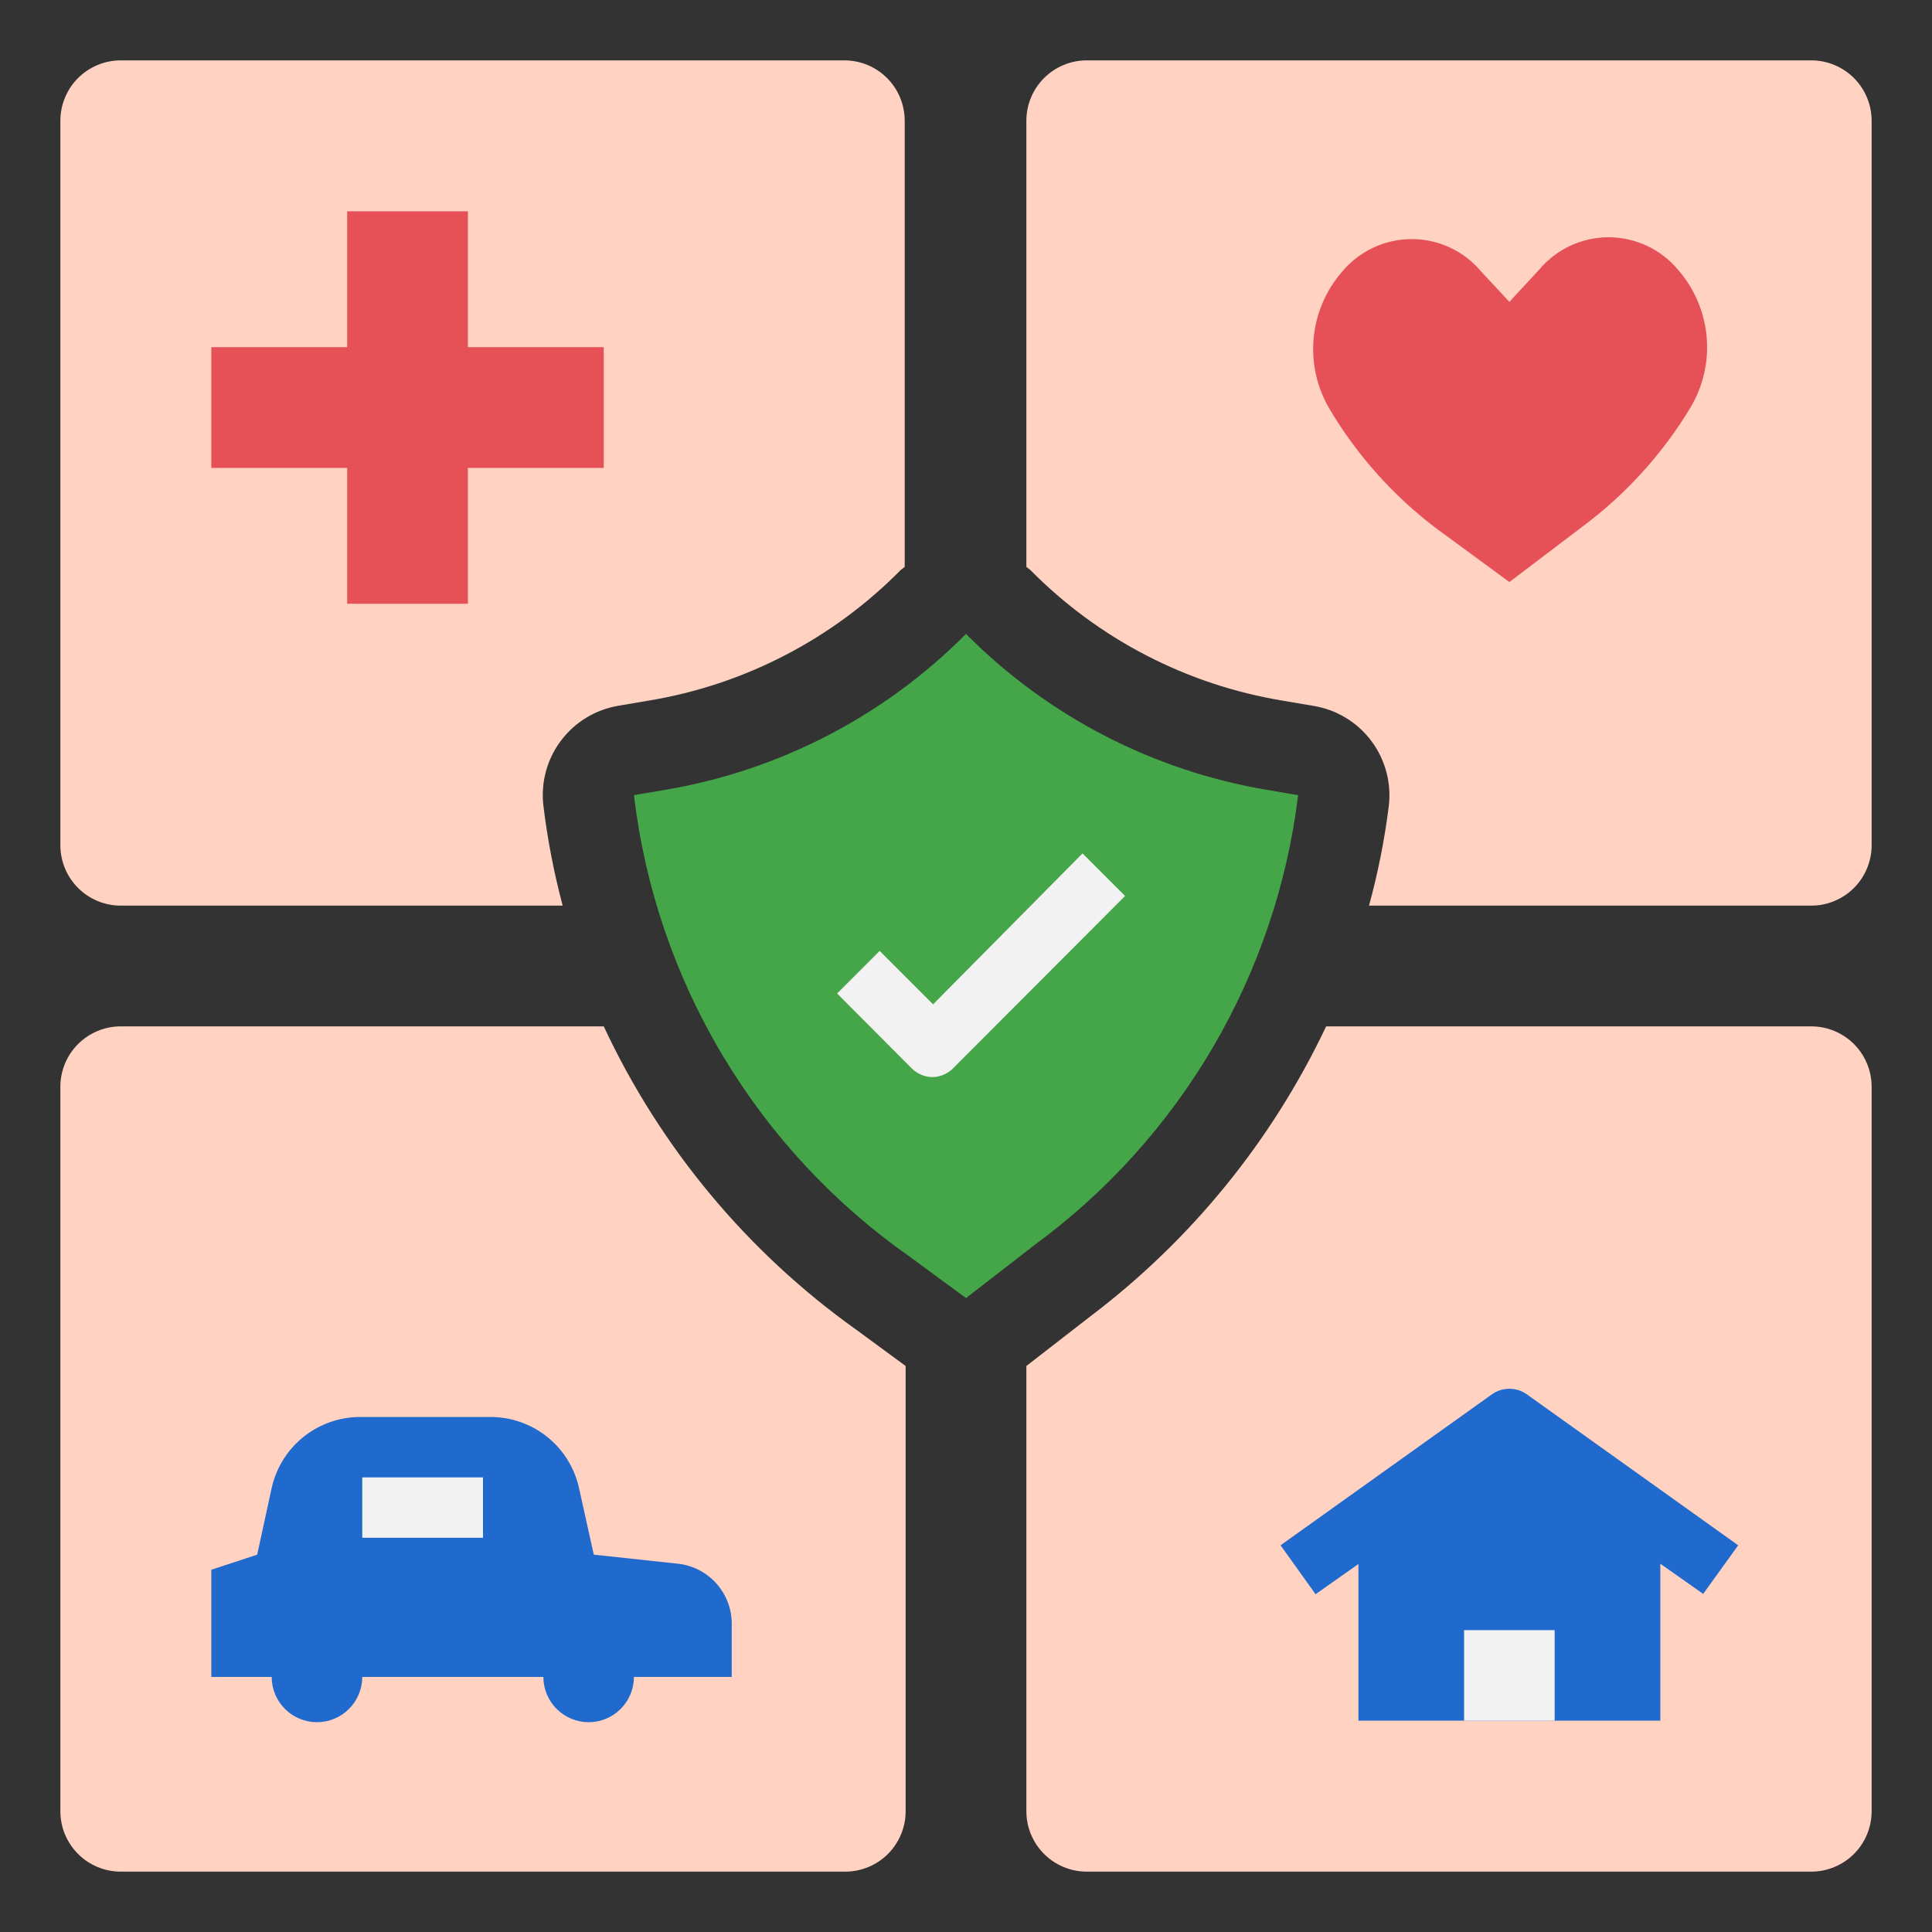
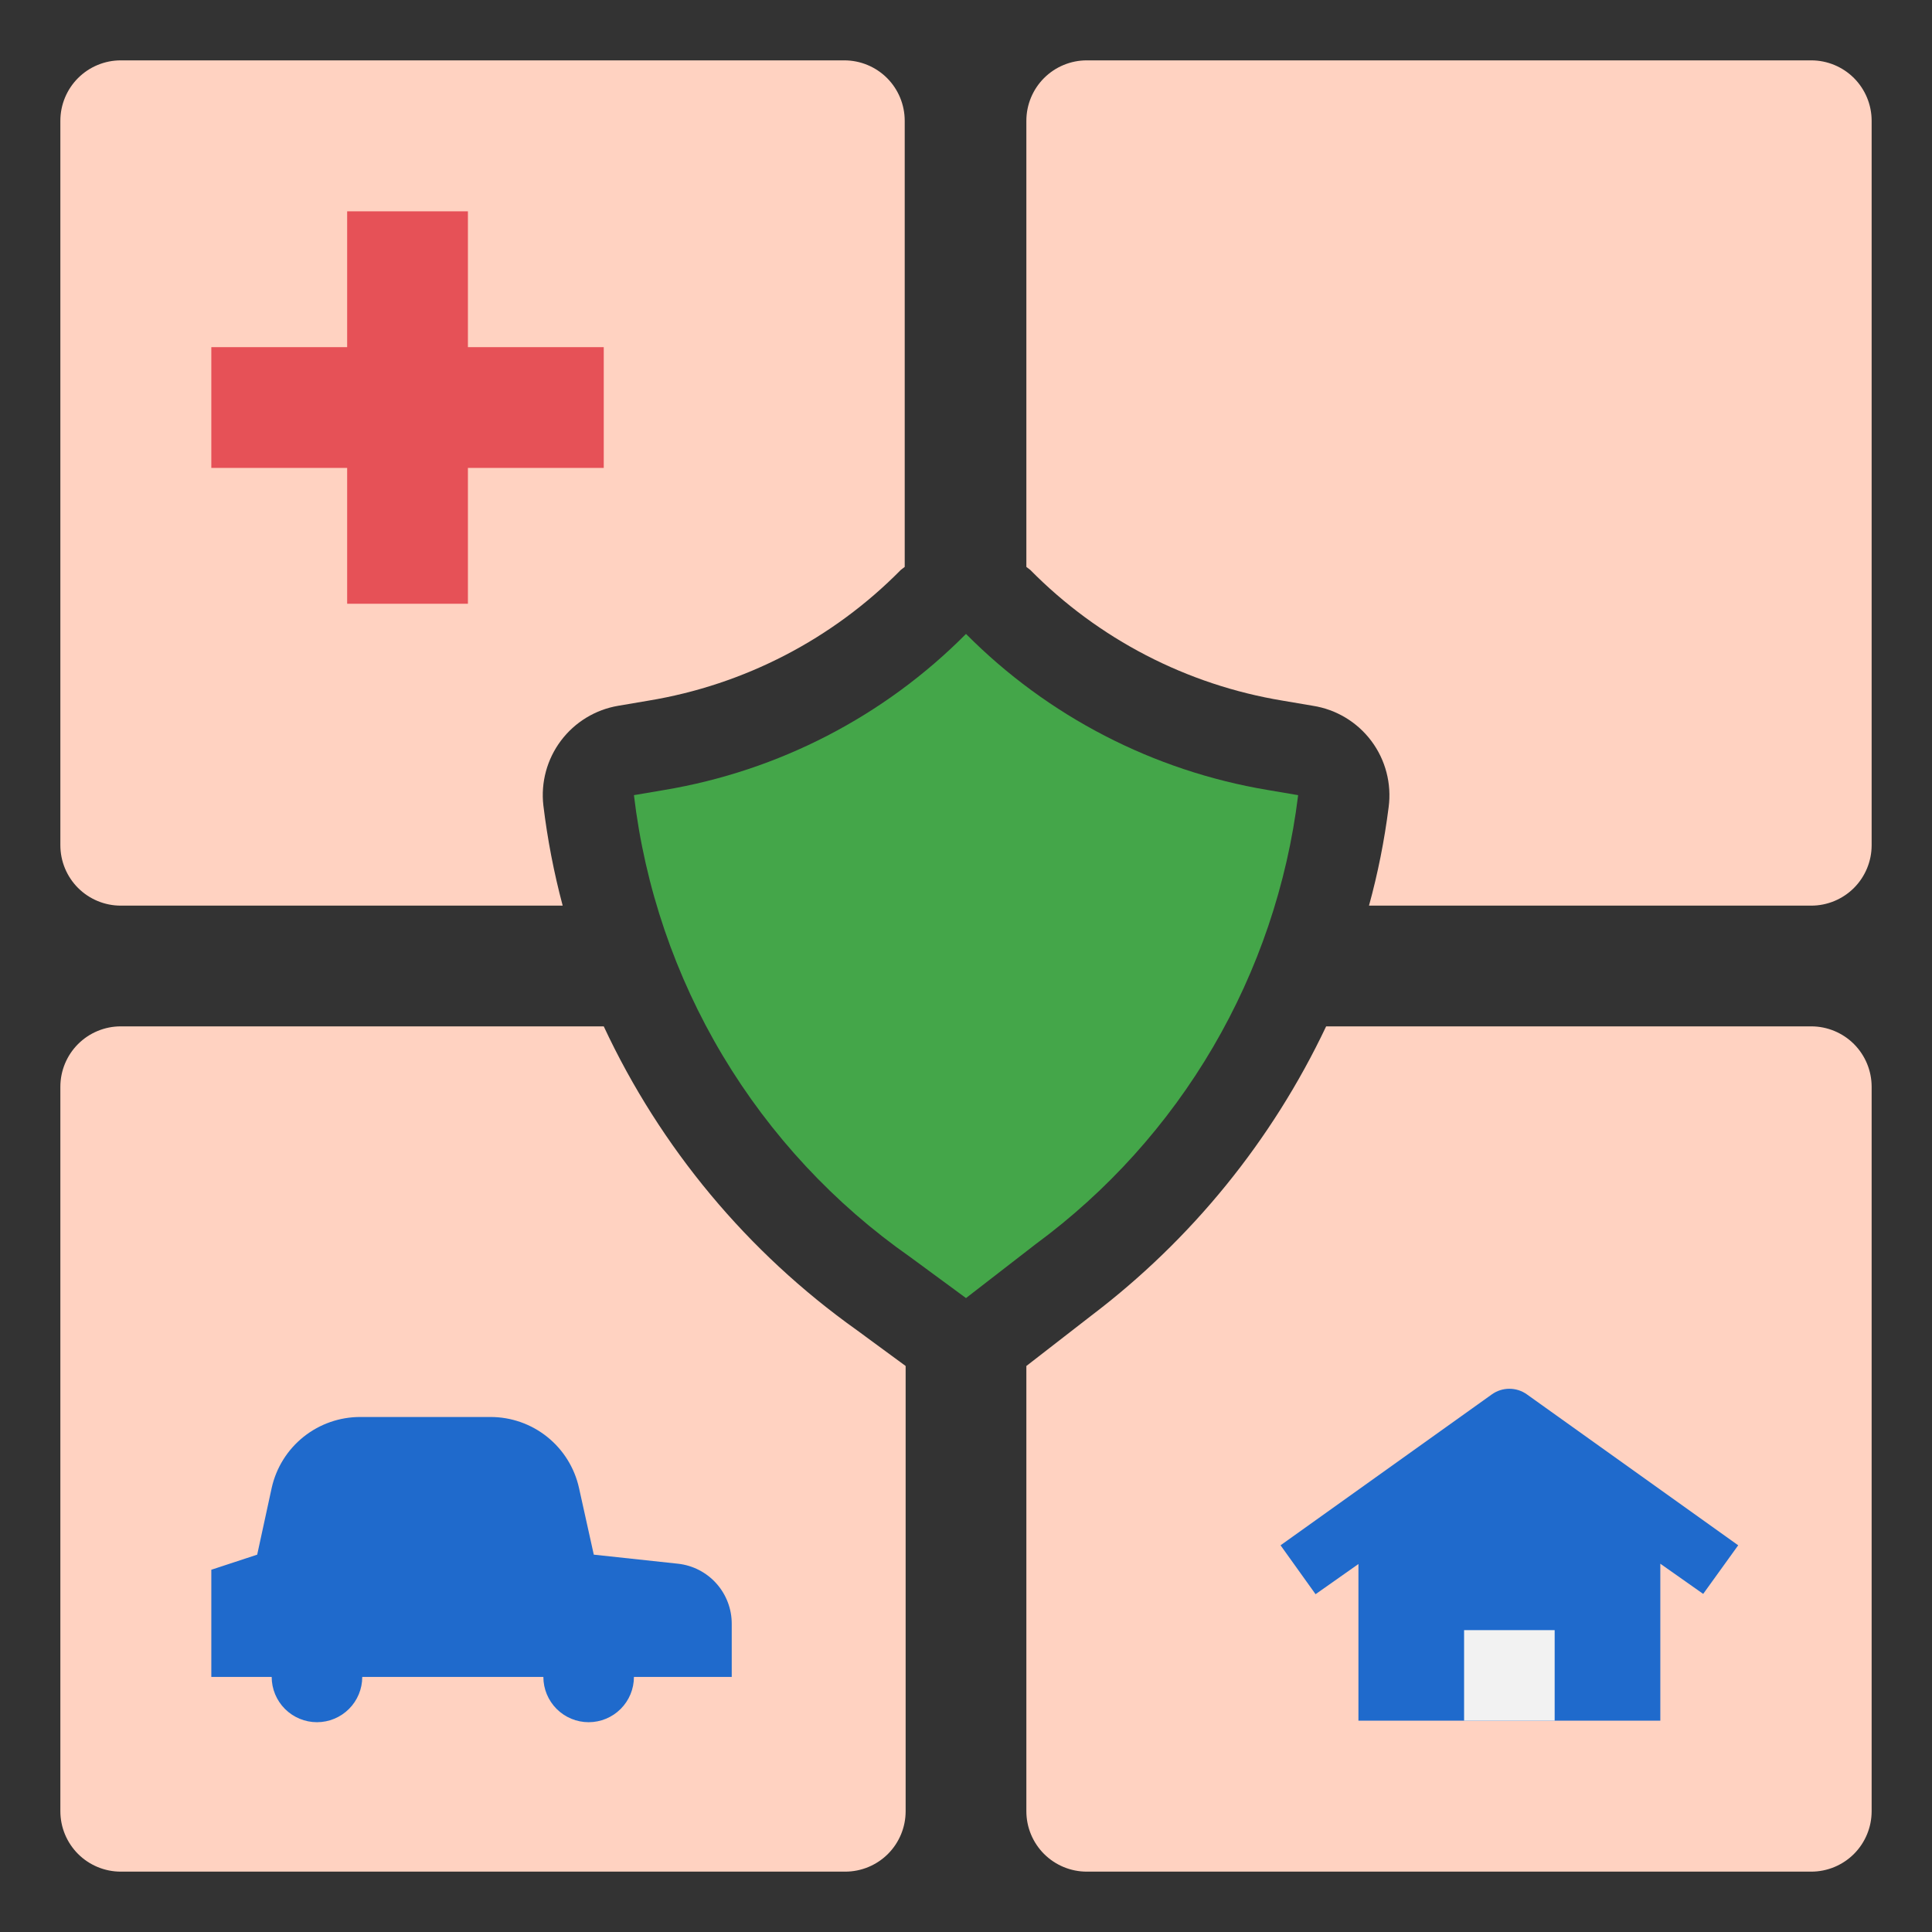
<svg xmlns="http://www.w3.org/2000/svg" width="90" height="90" viewBox="0 0 90 90" fill="none">
  <rect x="0" y="0" width="90" height="90" fill="#333333" stroke="none" />
  <path d="M25.312 37.519C25.189 36.446 25.482 35.367 26.131 34.503C26.78 33.64 27.735 33.058 28.8 32.878L30.206 32.639C34.67 31.903 38.786 29.771 41.962 26.55L42.145 26.409V5.625C42.145 4.879 41.849 4.164 41.322 3.636C40.794 3.109 40.079 2.812 39.333 2.812H5.625C4.879 2.812 4.164 3.109 3.636 3.636C3.109 4.164 2.812 4.879 2.812 5.625V39.375C2.812 40.121 3.109 40.836 3.636 41.364C4.164 41.891 4.879 42.188 5.625 42.188H26.212C25.803 40.654 25.502 39.094 25.312 37.519Z" fill="url(#paint0_linear_5865_7843)" />
  <path d="M84.375 2.812H50.625C49.879 2.812 49.164 3.109 48.636 3.636C48.109 4.164 47.812 4.879 47.812 5.625V26.409L47.995 26.55C51.172 29.771 55.288 31.903 59.752 32.639L61.158 32.878C62.247 33.048 63.226 33.638 63.886 34.521C64.545 35.404 64.833 36.511 64.688 37.603C64.492 39.151 64.187 40.683 63.773 42.188H84.375C85.121 42.188 85.836 41.891 86.364 41.364C86.891 40.836 87.188 40.121 87.188 39.375V5.625C87.188 4.879 86.891 4.164 86.364 3.636C85.836 3.109 85.121 2.812 84.375 2.812Z" fill="url(#paint1_linear_5865_7843)" />
  <path d="M84.375 47.812H61.777C59.262 53.123 55.504 57.749 50.822 61.298L47.812 63.633V84.375C47.812 85.121 48.109 85.836 48.636 86.364C49.164 86.891 49.879 87.188 50.625 87.188H84.375C85.121 87.188 85.836 86.891 86.364 86.364C86.891 85.836 87.188 85.121 87.188 84.375V50.625C87.188 49.879 86.891 49.164 86.364 48.636C85.836 48.109 85.121 47.812 84.375 47.812Z" fill="url(#paint2_linear_5865_7843)" />
  <path d="M39.909 61.959C34.825 58.341 30.765 53.467 28.125 47.812H5.625C4.879 47.812 4.164 48.109 3.636 48.636C3.109 49.164 2.812 49.879 2.812 50.625V84.375C2.812 85.121 3.109 85.836 3.636 86.364C4.164 86.891 4.879 87.188 5.625 87.188H39.375C40.121 87.188 40.836 86.891 41.364 86.364C41.891 85.836 42.188 85.121 42.188 84.375V63.633L39.909 61.959Z" fill="url(#paint3_linear_5865_7843)" />
  <path d="M80.972 71.986L71.128 64.955C70.89 64.785 70.605 64.694 70.312 64.694C70.02 64.694 69.735 64.785 69.497 64.955L59.653 71.986L61.284 74.264L63.281 72.858V80.156H77.344V72.844L79.341 74.25L80.972 71.986Z" fill="#1F6ACC" />
  <path d="M27.661 72.422L26.972 69.314C26.764 68.376 26.242 67.538 25.493 66.937C24.744 66.336 23.812 66.009 22.852 66.009H16.791C15.828 66.006 14.893 66.332 14.141 66.933C13.389 67.534 12.865 68.374 12.656 69.314L11.981 72.422L9.844 73.125V78.117H12.656C12.656 78.677 12.879 79.213 13.274 79.609C13.67 80.004 14.206 80.227 14.766 80.227C15.325 80.227 15.862 80.004 16.257 79.609C16.653 79.213 16.875 78.677 16.875 78.117H25.312C25.312 78.677 25.535 79.213 25.93 79.609C26.326 80.004 26.862 80.227 27.422 80.227C27.981 80.227 28.518 80.004 28.913 79.609C29.309 79.213 29.531 78.677 29.531 78.117H34.087V75.656C34.092 74.961 33.838 74.289 33.376 73.769C32.914 73.25 32.276 72.92 31.584 72.844L27.661 72.422Z" fill="#1F6ACC" />
-   <path d="M16.875 68.822H22.5V71.634H16.875V68.822Z" fill="#F2F2F2" />
  <path d="M68.203 75.938H72.422V80.156H68.203V75.938Z" fill="#F2F2F2" />
  <path d="M28.125 16.172H21.797V9.844H16.172V16.172H9.844V21.797H16.172V28.125H21.797V21.797H28.125V16.172Z" fill="#E65157" />
  <path d="M60.469 37.041L59.062 36.802C53.729 35.912 48.809 33.369 45 29.531C41.191 33.369 36.271 35.912 30.938 36.802L29.531 37.041C30.04 41.331 31.449 45.465 33.666 49.173C35.884 52.881 38.859 56.078 42.398 58.556L45 60.469L48.234 57.966C51.588 55.498 54.403 52.372 56.507 48.779C58.61 45.186 59.959 41.201 60.469 37.069V37.041Z" fill="#44A649" />
-   <path d="M43.467 50.175C43.282 50.176 43.099 50.141 42.927 50.071C42.756 50.001 42.6 49.898 42.469 49.767L38.995 46.28L40.978 44.297L43.467 46.786L50.428 39.755L52.411 41.737L44.466 49.697C44.34 49.84 44.187 49.956 44.016 50.038C43.844 50.12 43.657 50.167 43.467 50.175Z" fill="#F2F2F2" />
-   <path d="M70.313 14.062L69.005 12.656C68.609 12.181 68.113 11.799 67.553 11.536C66.993 11.274 66.382 11.138 65.763 11.138C65.145 11.138 64.534 11.274 63.974 11.536C63.413 11.799 62.918 12.181 62.522 12.656C61.762 13.528 61.297 14.617 61.194 15.769C61.09 16.921 61.353 18.076 61.945 19.069C63.221 21.211 64.897 23.087 66.881 24.595L70.313 27.113L73.744 24.511C75.754 23.009 77.454 21.133 78.75 18.984C79.342 17.991 79.605 16.836 79.502 15.685C79.398 14.533 78.933 13.444 78.174 12.572C77.778 12.097 77.282 11.714 76.722 11.452C76.162 11.189 75.551 11.053 74.932 11.053C74.314 11.053 73.703 11.189 73.142 11.452C72.582 11.714 72.087 12.097 71.691 12.572L70.313 14.062Z" fill="#E65157" />
  <defs>
    <linearGradient id="paint0_linear_5865_7843" x1="41.9" y1="3.286" x2="-4.429" y2="16.903" gradientUnits="userSpaceOnUse">
      <stop stop-color="#FFD2C1" />
    </linearGradient>
    <linearGradient id="paint1_linear_5865_7843" x1="86.941" y1="3.286" x2="40.571" y2="16.93" gradientUnits="userSpaceOnUse">
      <stop stop-color="#FFD2C1" />
    </linearGradient>
    <linearGradient id="paint2_linear_5865_7843" x1="86.941" y1="48.286" x2="40.571" y2="61.93" gradientUnits="userSpaceOnUse">
      <stop stop-color="#FFD2C1" />
    </linearGradient>
    <linearGradient id="paint3_linear_5865_7843" x1="41.941" y1="48.286" x2="-4.429" y2="61.93" gradientUnits="userSpaceOnUse">
      <stop stop-color="#FFD2C1" />
    </linearGradient>
  </defs>
</svg>